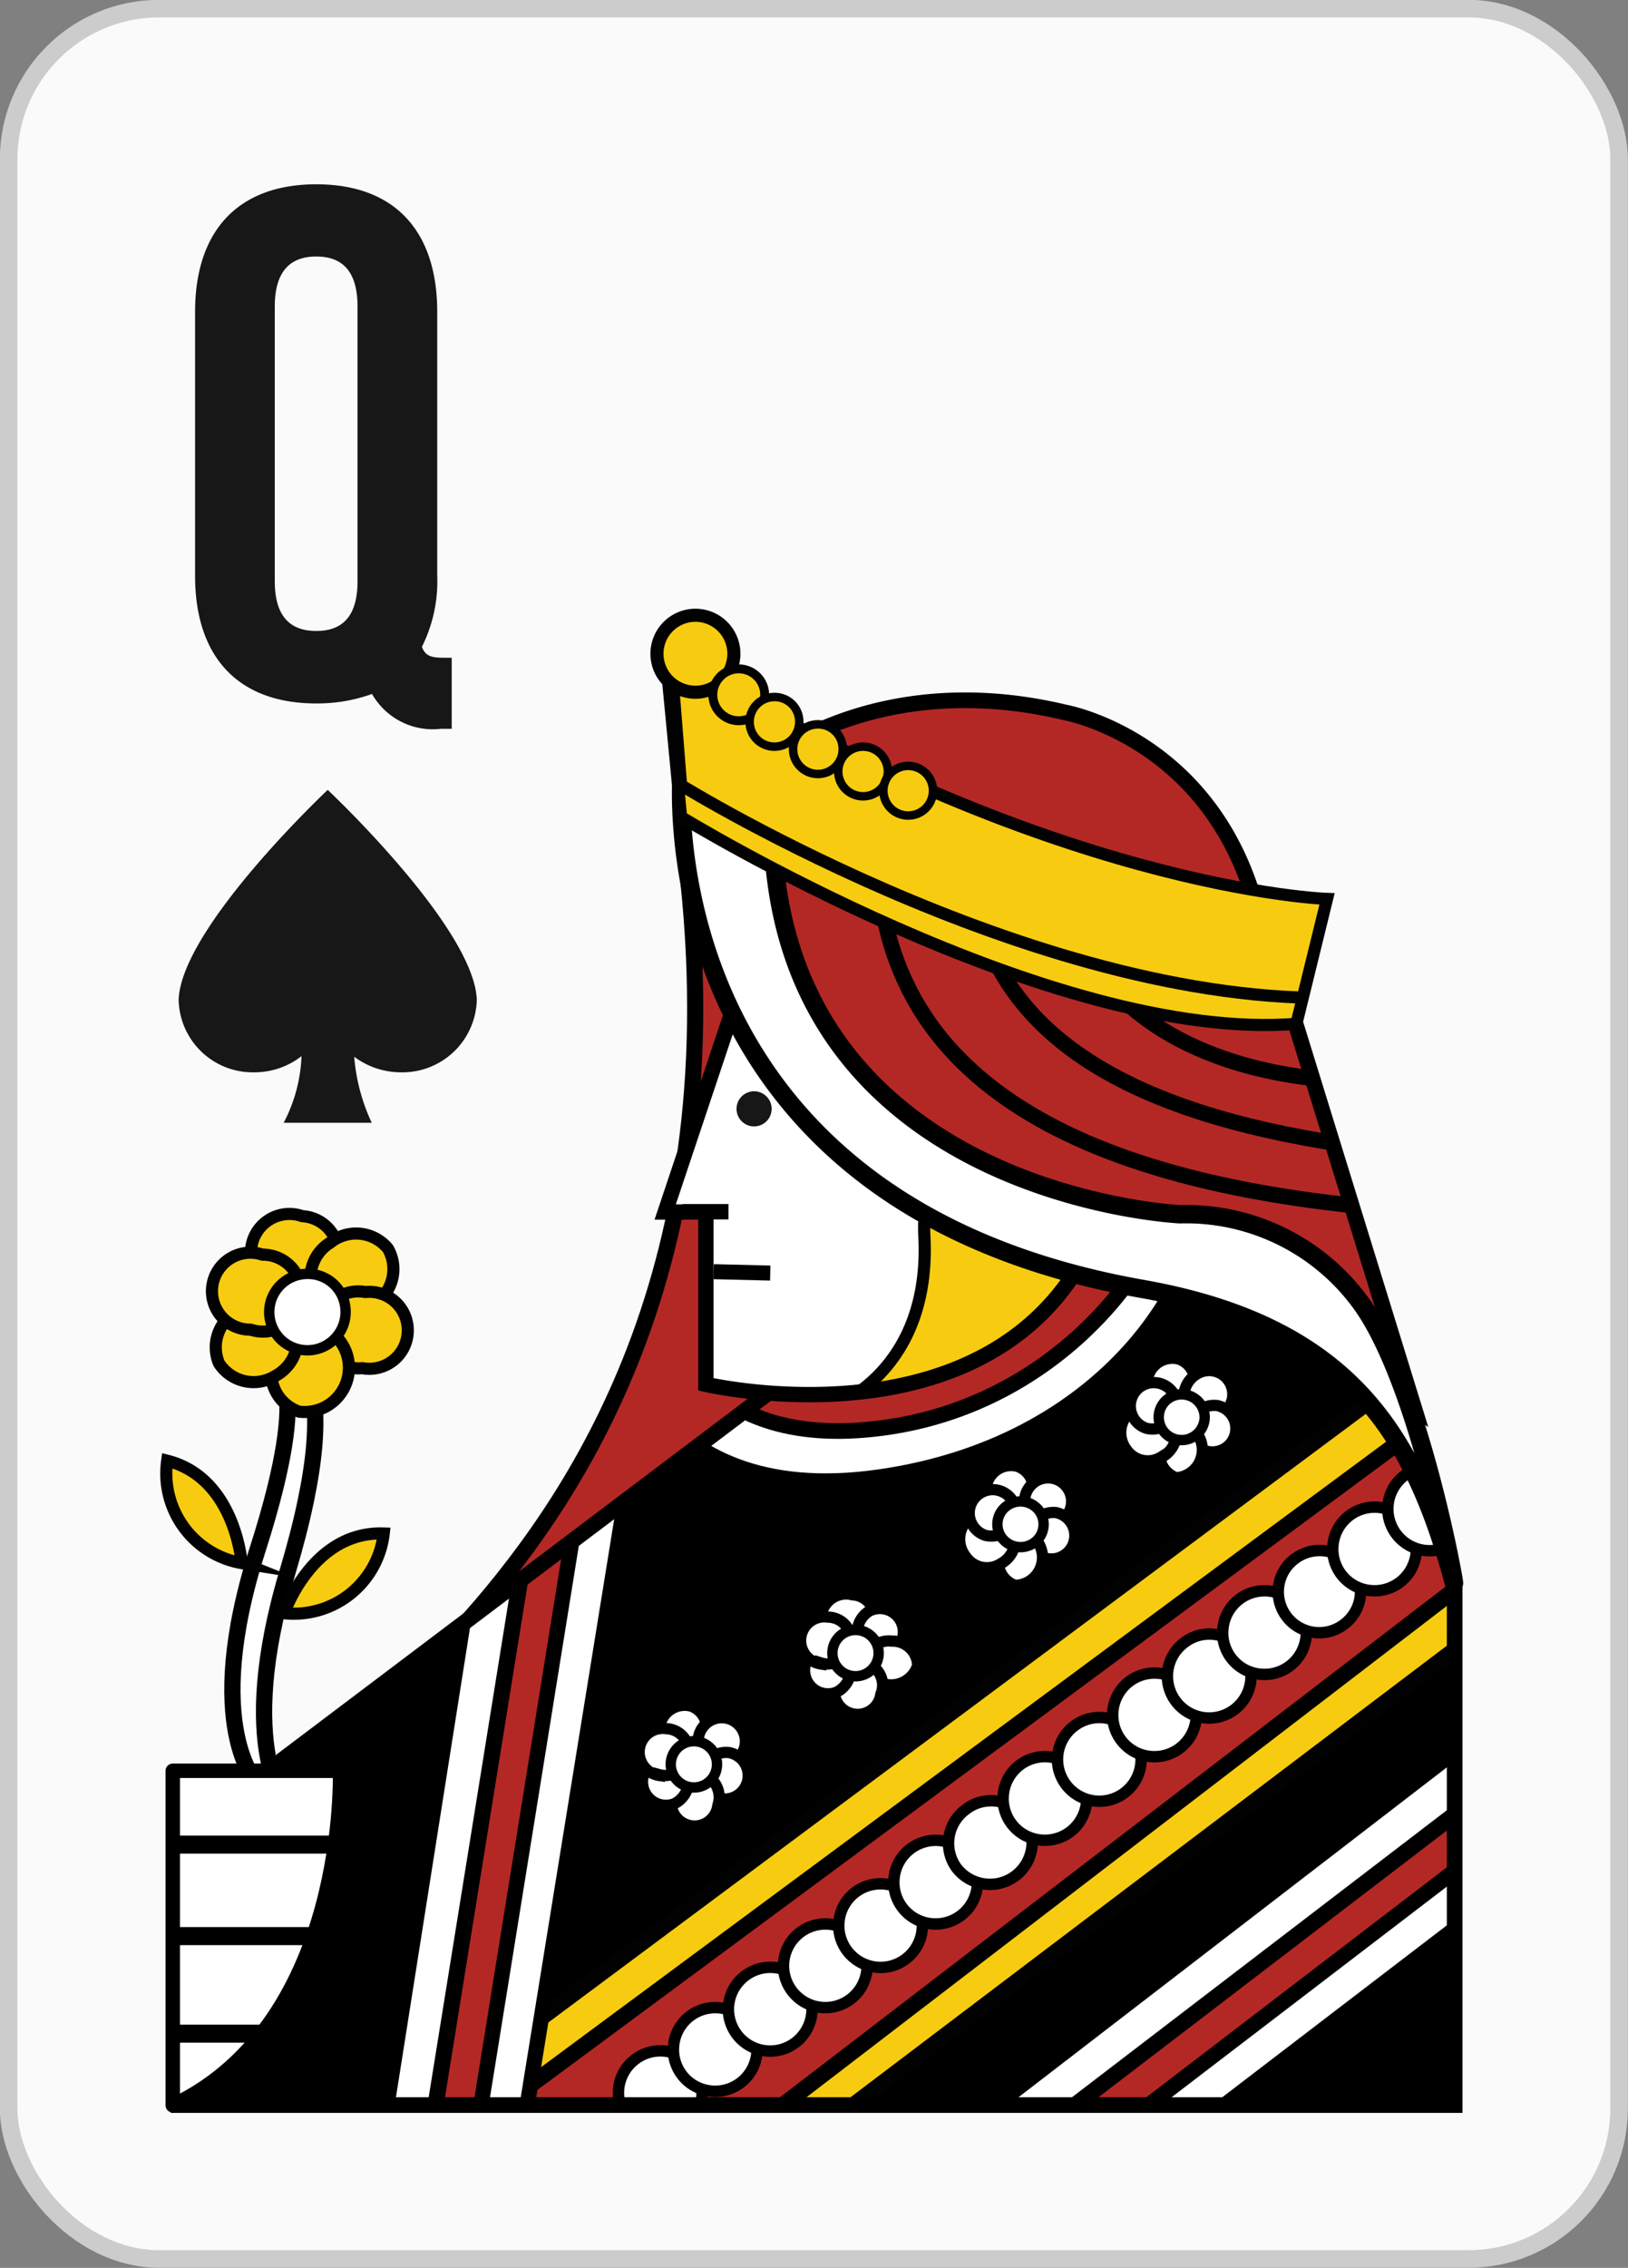
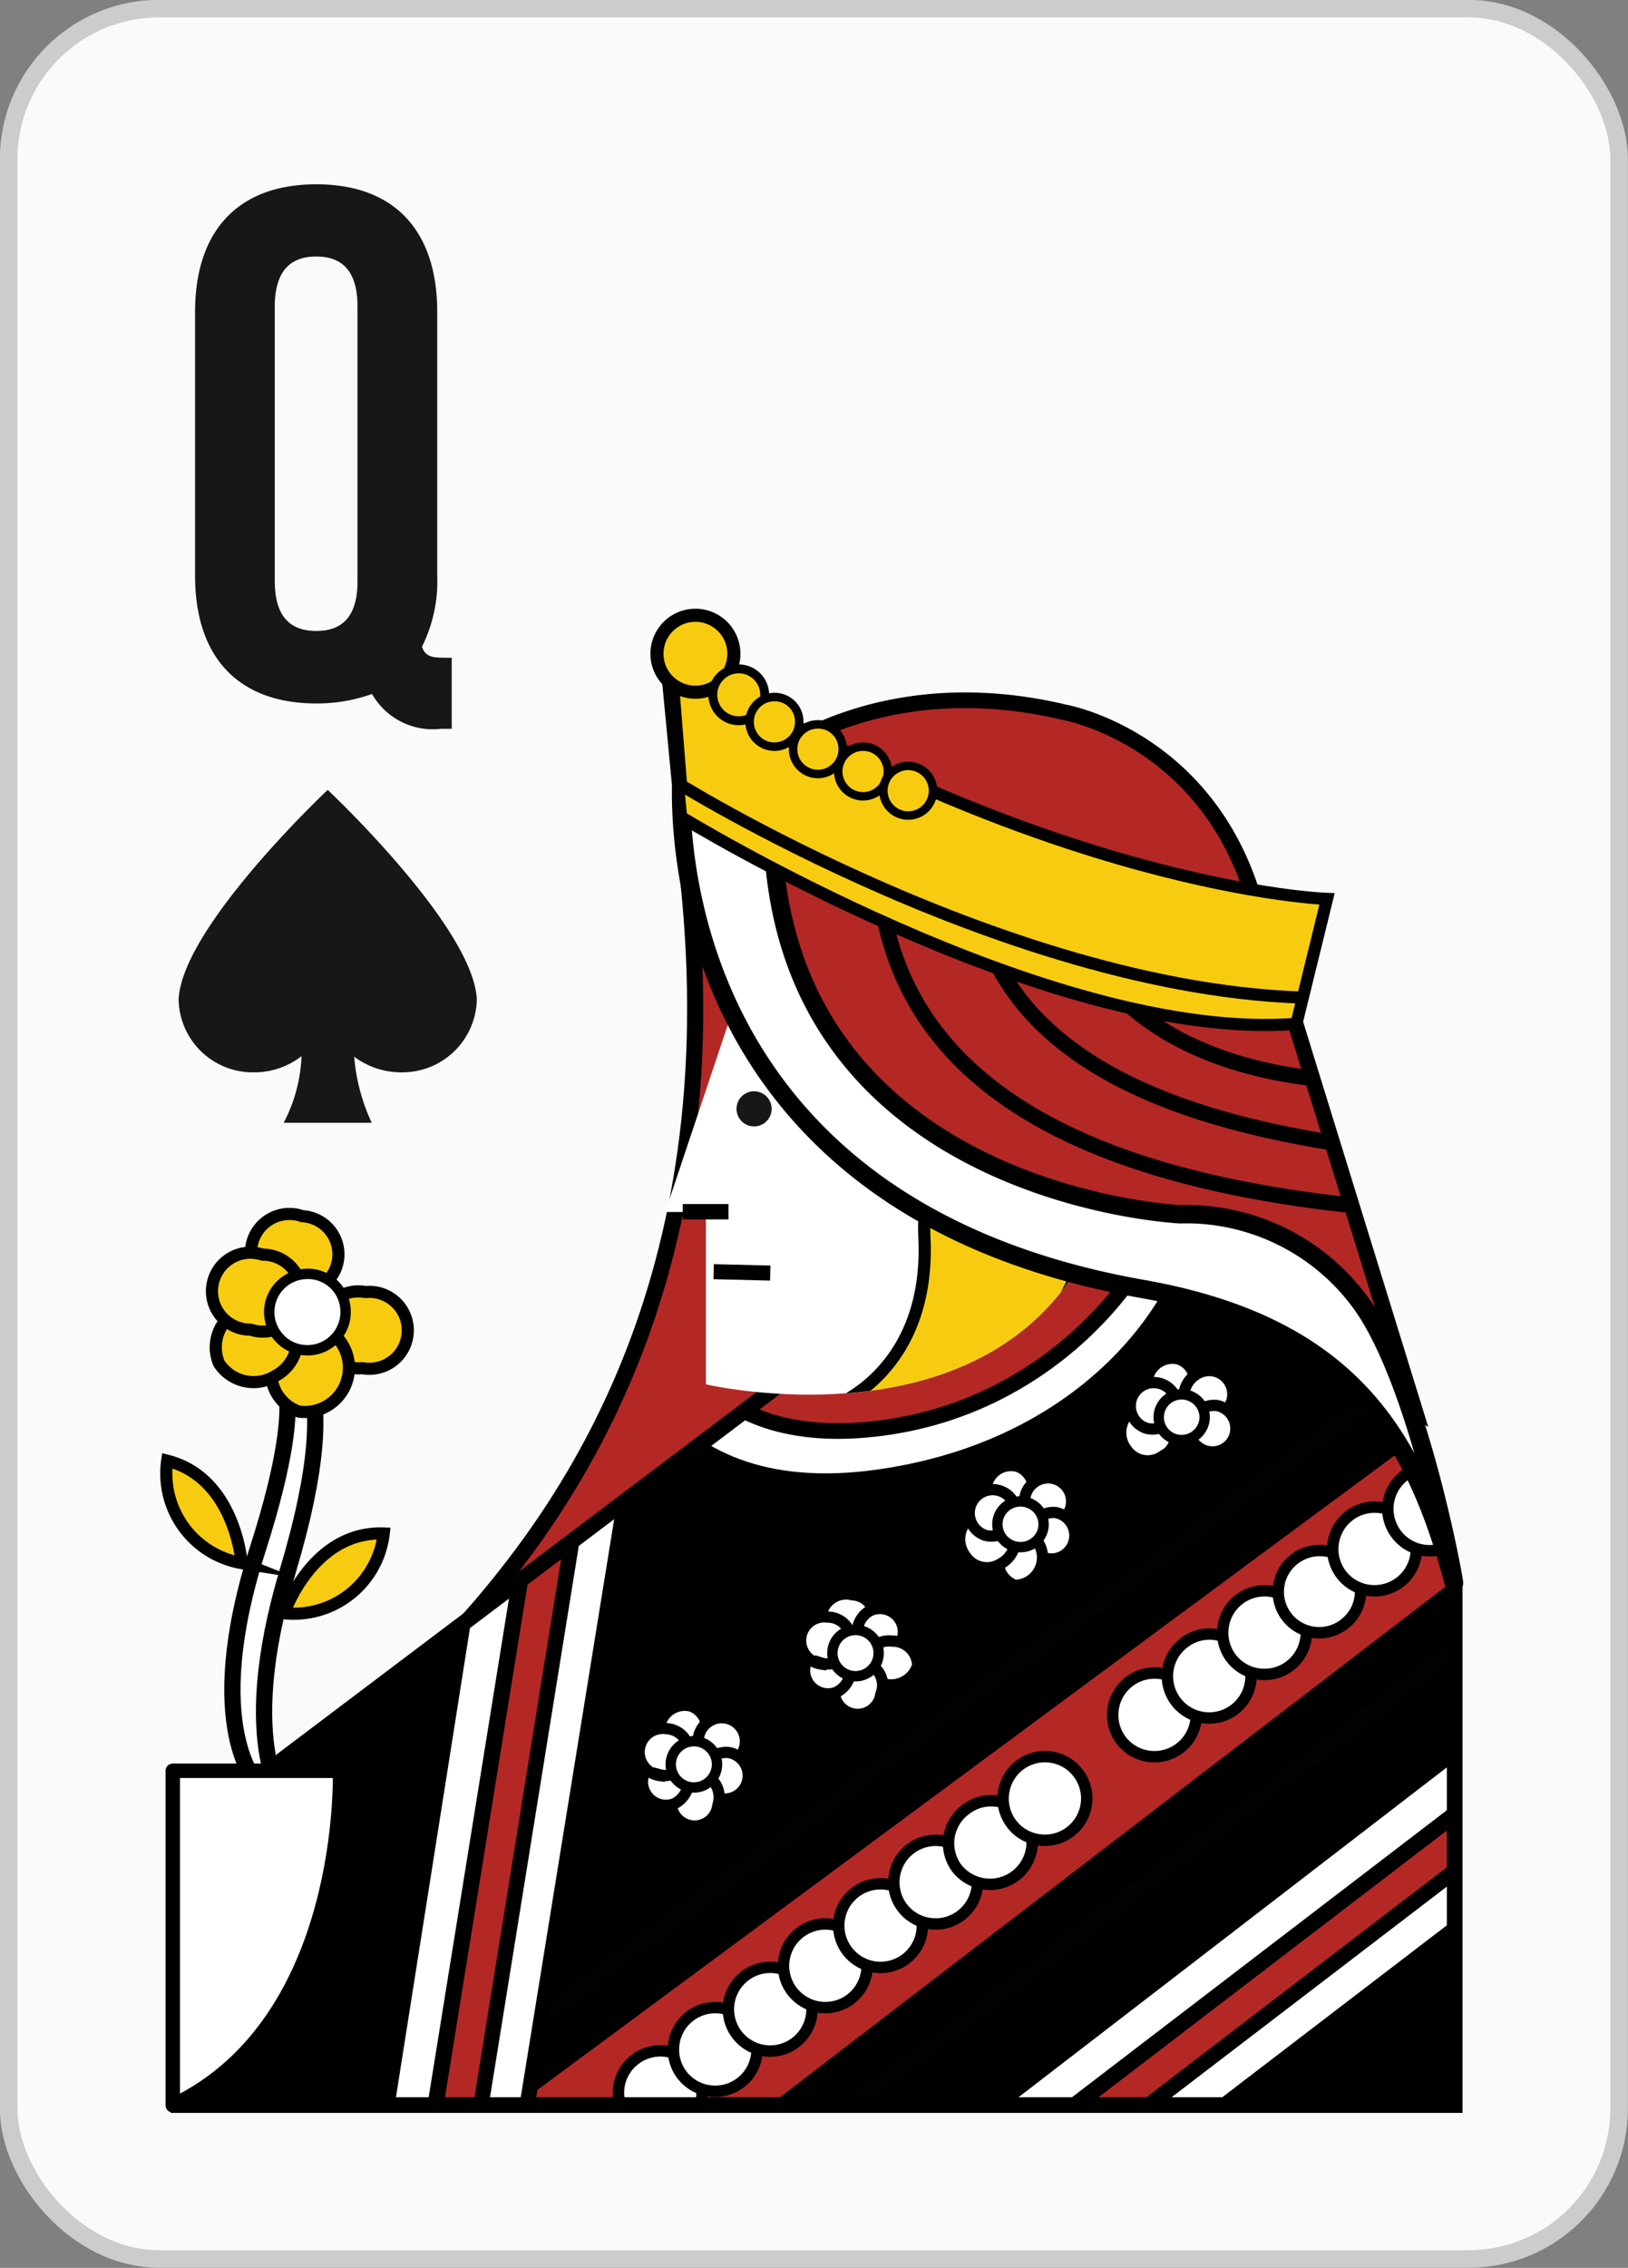
<svg xmlns="http://www.w3.org/2000/svg" viewBox="0 0 58.42 81.34">
  <rect x="0" y="0" width="58.42" height="81.34" fill="#808080" stroke="none" />
  <defs>
    <clipPath id="clip-path">
      <polygon points="27.93 49.69 10.16 63.1 6.5 75.5 9.92 75.5 52.2 75.5 52.2 56.77 49.37 47.55 37.22 43.75 27.93 49.69" style="stroke:#000;stroke-miterlimit:10;stroke-width:0.562px" />
    </clipPath>
    <clipPath id="clip-path-2">
      <polygon points="12.32 77.67 50.93 48.94 55.59 56.59 26.43 78.66 12.32 77.67" style="fill:#f7cc10;stroke:#020202;stroke-miterlimit:10;stroke-width:0.55px" />
    </clipPath>
    <clipPath id="clip-path-3">
      <polygon points="25.61 77.41 57.44 53 54.21 48.76 15.24 77.59 25.61 77.41" style="fill:#b32825;stroke:#000;stroke-miterlimit:10;stroke-width:0.578px" />
    </clipPath>
    <clipPath id="clip-path-4">
      <polygon points="17.5 52.6 13.34 78.96 18.36 78.96 22.96 50.52 17.5 52.6" style="fill:#fff;stroke:#000;stroke-miterlimit:10;stroke-width:0.55px" />
    </clipPath>
    <clipPath id="clip-path-5">
      <polygon points="54.48 61.07 33.33 77.35 38.51 79.66 56.65 65.78 54.48 61.07" style="fill:#fff;stroke:#000;stroke-miterlimit:10;stroke-width:0.55px" />
    </clipPath>
    <clipPath id="clip-path-6">
      <path d="M25.16,32.21A25.77,25.77,0,0,1,26.37,36l-2.5,7.47h1.46v6.18s10.91,2.56,14.14-5.79V30.94S27.81,30,25.16,32.21Z" style="fill:#fff;stroke:#000;stroke-miterlimit:10;stroke-width:0.55px" />
    </clipPath>
    <clipPath id="clip-path-7">
      <path d="M44.5,33s-1.63.32,2,3.75l4.27,13.82L40.58,44.6,28.91,39.34,27.18,28.43,38.79,31Z" style="fill:#b32825;stroke:#000;stroke-miterlimit:10;stroke-width:0.562px" />
    </clipPath>
    <clipPath id="clip-path-8">
      <path d="M6.2,63.51h6s.32,9-6,12Z" style="fill:#fff;stroke:#000;stroke-linecap:round;stroke-linejoin:round;stroke-width:0.518px" />
    </clipPath>
    <clipPath id="clip-path-9">
      <path d="M24.44,29.3s13.24,8.12,22.08,7.42l1.1-4.48s-10-.32-23.75-8.91Z" style="fill:#f7cc10;stroke:#020202;stroke-miterlimit:10;stroke-width:0.435px" />
    </clipPath>
  </defs>
  <title>Asset 34</title>
  <g id="Layer_2" data-name="Layer 2">
    <g id="Layer_1-2" data-name="Layer 1">
      <rect x="0.31" y="0.31" width="57.79" height="80.71" rx="5.4" style="fill:#fafafa" />
      <rect x="0.31" y="0.31" width="57.79" height="80.71" rx="5.4" style="fill:none;stroke:#ccc;stroke-miterlimit:3.864;stroke-width:0.63px" />
      <path d="M7,11.19c0-2.91,1.54-4.58,4.35-4.58s4.34,1.67,4.34,4.58v9.46a5.26,5.26,0,0,1-.55,2.55c.13.34.34.39.81.39h.26v2.55h-.39a2.51,2.51,0,0,1-2.47-1.25,5.81,5.81,0,0,1-2,.34C8.55,25.23,7,23.57,7,20.65Zm2.86,9.65c0,1.3.58,1.79,1.49,1.79s1.48-.49,1.48-1.79V11c0-1.3-.57-1.8-1.48-1.8s-1.49.5-1.49,1.8Z" style="fill:#171717" />
      <path d="M27.8,27.1S31.71,24,38.21,25.55c0,0,7,1.23,7.34,10.24a2.5,2.5,0,0,0-3.1-1.7c-2.32.71-9.71-3.25-10.51-3.29S27.8,27.1,27.8,27.1Z" style="fill:#b32825;stroke:#000;stroke-miterlimit:10;stroke-width:0.562px" />
      <path d="M24.54,30.26C26.51,45,20.89,53.46,16.9,58l10.84-3.44,6.8-15.5L31.4,34.9Z" style="fill:#b32825;stroke:#000;stroke-miterlimit:10;stroke-width:0.578px" />
      <polygon points="27.93 49.69 10.16 63.1 6.5 75.5 9.92 75.5 52.2 75.5 52.2 56.77 49.37 47.55 37.22 43.75 27.93 49.69" />
      <g style="clip-path:url(#clip-path)">
        <path d="M21.9,47.28s1.06,7,9.65,5.78,12.26-7.85,11.61-11.3-7.68-4.27-7.68-4.27Z" style="fill:#fff;stroke:#000;stroke-miterlimit:10;stroke-width:0.718px" />
        <line x1="38.85" y1="40.58" x2="40.38" y2="46.23" style="fill:#b32825;stroke:#000;stroke-miterlimit:10;stroke-width:0.578px" />
-         <polygon points="12.32 77.67 50.93 48.94 55.59 56.59 26.43 78.66 12.32 77.67" style="fill:#f7cc10" />
        <g style="clip-path:url(#clip-path-2)">
          <polygon points="25.61 77.41 57.44 53 54.21 48.76 15.24 77.59 25.61 77.41" style="fill:#b32825" />
          <g style="clip-path:url(#clip-path-3)">
            <path d="M24.87,74.13a1.5,1.5,0,1,1-2.09-.26A1.49,1.49,0,0,1,24.87,74.13Z" style="fill:#fff;stroke:#000;stroke-miterlimit:10;stroke-width:0.409px" />
            <path d="M24.17,73.4A1.5,1.5,0,1,1,25.54,75,1.49,1.49,0,0,1,24.17,73.4Z" style="fill:#fff;stroke:#000;stroke-miterlimit:10;stroke-width:0.409px" />
            <path d="M28.82,71.14a1.5,1.5,0,1,1-2.09-.27A1.49,1.49,0,0,1,28.82,71.14Z" style="fill:#fff;stroke:#000;stroke-miterlimit:10;stroke-width:0.409px" />
            <path d="M28.12,70.4A1.5,1.5,0,1,1,29.49,72,1.5,1.5,0,0,1,28.12,70.4Z" style="fill:#fff;stroke:#000;stroke-miterlimit:10;stroke-width:0.409px" />
            <path d="M32.78,68.14a1.5,1.5,0,1,1-2.09-.27A1.5,1.5,0,0,1,32.78,68.14Z" style="fill:#fff;stroke:#000;stroke-miterlimit:10;stroke-width:0.409px" />
            <path d="M32.08,67.4A1.5,1.5,0,1,1,33.45,69,1.49,1.49,0,0,1,32.08,67.4Z" style="fill:#fff;stroke:#000;stroke-miterlimit:10;stroke-width:0.409px" />
            <path d="M36.72,65.14A1.5,1.5,0,0,1,34.33,67a1.5,1.5,0,0,1,.31-2.09A1.48,1.48,0,0,1,36.72,65.14Z" style="fill:#fff;stroke:#000;stroke-miterlimit:10;stroke-width:0.409px" />
            <path d="M36,64.41A1.5,1.5,0,1,1,37.4,66,1.49,1.49,0,0,1,36,64.41Z" style="fill:#fff;stroke:#000;stroke-miterlimit:10;stroke-width:0.409px" />
-             <path d="M40.63,62.18a1.5,1.5,0,1,1-2.09-.27A1.49,1.49,0,0,1,40.63,62.18Z" style="fill:#fff;stroke:#000;stroke-miterlimit:10;stroke-width:0.409px" />
            <path d="M39.93,61.45A1.5,1.5,0,1,1,41.3,63,1.49,1.49,0,0,1,39.93,61.45Z" style="fill:#fff;stroke:#000;stroke-miterlimit:10;stroke-width:0.409px" />
            <path d="M44.57,59.19a1.5,1.5,0,1,1-2.08-.27A1.47,1.47,0,0,1,44.57,59.19Z" style="fill:#fff;stroke:#000;stroke-miterlimit:10;stroke-width:0.409px" />
            <path d="M43.88,58.45a1.5,1.5,0,1,1,1.37,1.6A1.49,1.49,0,0,1,43.88,58.45Z" style="fill:#fff;stroke:#000;stroke-miterlimit:10;stroke-width:0.409px" />
            <path d="M48.53,56.19a1.48,1.48,0,0,1-.3,2.07,1.47,1.47,0,1,1-1.78-2.34A1.48,1.48,0,0,1,48.53,56.19Z" style="fill:#fff;stroke:#000;stroke-miterlimit:10;stroke-width:0.409px" />
            <path d="M47.83,55.45a1.5,1.5,0,1,1,1.37,1.6A1.49,1.49,0,0,1,47.83,55.45Z" style="fill:#fff;stroke:#000;stroke-miterlimit:10;stroke-width:0.409px" />
            <path d="M52.48,53.19a1.5,1.5,0,1,1-2.08-.27A1.49,1.49,0,0,1,52.48,53.19Z" style="fill:#fff;stroke:#000;stroke-miterlimit:10;stroke-width:0.409px" />
            <path d="M51.78,52.45a1.5,1.5,0,1,1,1.37,1.6A1.49,1.49,0,0,1,51.78,52.45Z" style="fill:#fff;stroke:#000;stroke-miterlimit:10;stroke-width:0.409px" />
          </g>
          <polygon points="25.61 77.41 57.44 53 54.21 48.76 15.24 77.59 25.61 77.41" style="fill:none;stroke:#000;stroke-miterlimit:10;stroke-width:0.578px" />
        </g>
        <polygon points="12.32 77.67 50.93 48.94 55.59 56.59 26.43 78.66 12.32 77.67" style="fill:none;stroke:#020202;stroke-miterlimit:10;stroke-width:0.55px" />
        <path d="M23.9,47.26s1.05,5,8.07,3.91,10.79-7.55,10.17-10-7.36-1.22-7.36-1.22Z" style="fill:#b32825;stroke:#000;stroke-miterlimit:10;stroke-width:0.562px" />
        <polygon points="17.5 52.6 13.34 78.96 18.36 78.96 22.96 50.52 17.5 52.6" style="fill:#fff" />
        <g style="clip-path:url(#clip-path-4)">
          <polygon points="19.55 51.17 15.31 77.49 21.18 77.49 25.51 49 19.55 51.17" style="fill:#b32825;stroke:#000;stroke-miterlimit:10;stroke-width:0.578px" />
          <polygon points="21.18 51.17 16.94 77.49 22.81 77.49 27.14 49 21.18 51.17" style="fill:#fff;stroke:#000;stroke-miterlimit:10;stroke-width:0.55px" />
        </g>
        <polygon points="17.5 52.6 13.34 78.96 18.36 78.96 22.96 50.52 17.5 52.6" style="fill:none;stroke:#000;stroke-miterlimit:10;stroke-width:0.55px" />
        <polygon points="54.48 61.07 33.33 77.35 38.51 79.66 56.65 65.78 54.48 61.07" style="fill:#fff" />
        <g style="clip-path:url(#clip-path-5)">
          <polygon points="56.95 61.44 35.78 77.64 43.09 79.58 56.16 69.91 56.95 61.44" style="fill:#b32825;stroke:#000;stroke-miterlimit:10;stroke-width:0.578px" />
          <polygon points="55.2 64.81 36.96 78.76 45.16 79.66 56.24 70.83 55.2 64.81" style="fill:#fff;stroke:#000;stroke-miterlimit:10;stroke-width:0.55px" />
        </g>
        <polygon points="54.48 61.07 33.33 77.35 38.51 79.66 56.65 65.78 54.48 61.07" style="fill:none;stroke:#000;stroke-miterlimit:10;stroke-width:0.55px" />
      </g>
      <polygon points="27.93 49.69 10.16 63.1 6.5 75.5 9.92 75.5 52.2 75.5 52.2 56.77 49.37 47.55 37.22 43.75 27.93 49.69" style="fill:none;stroke:#000;stroke-miterlimit:10;stroke-width:0.562px" />
      <path d="M9.77,49s1.53.15-.52,6.56,0,8.44,0,8.44l1.07.83s-1.9-2.1,0-8.46c2.28-7.63-.06-7.87-.18-8.3" style="fill:#fff;stroke:#000;stroke-miterlimit:10;stroke-width:0.584px" />
      <path d="M25.16,32.21A25.77,25.77,0,0,1,26.37,36l-2.5,7.47h1.46v6.18s10.91,2.56,14.14-5.79V30.94S27.81,30,25.16,32.21Z" style="fill:#fff" />
      <g style="clip-path:url(#clip-path-6)">
        <path d="M29.92,50.43s3.51-1.24,3.25-6.11,6,.39,6,.39l-3,5.72-5.46,1Z" style="fill:#f7cc10;stroke:#020202;stroke-miterlimit:10;stroke-width:0.437px" />
      </g>
-       <path d="M25.16,32.21A25.77,25.77,0,0,1,26.37,36l-2.5,7.47h1.46v6.18s10.91,2.56,14.14-5.79V30.94S27.81,30,25.16,32.21Z" style="fill:none;stroke:#000;stroke-miterlimit:10;stroke-width:0.55px" />
      <path d="M44.5,33s-1.63.32,2,3.75l4.27,13.82L40.58,44.6,28.91,39.34,27.18,28.43,38.79,31Z" style="fill:#b32825" />
      <g style="clip-path:url(#clip-path-7)">
        <path d="M31.66,26.94c-.26,4.14-2.45,14.85,18.61,16.45,0,0-1.23-4.33-.29-3.13.4.52-16.71.85-15.07-12C34.91,28.24,32.1,20,31.66,26.94Z" style="fill:#b32825;stroke:#000;stroke-miterlimit:10;stroke-width:0.562px" />
        <path d="M34.71,26.22c0,5-1.84,13.34,15.89,15.12,0,0-.81-3.94,0-2.78.29.41-14,1.44-12.6-10.4C38,28.16,34.73,19.54,34.71,26.22Z" style="fill:#b32825;stroke:#000;stroke-miterlimit:10;stroke-width:0.562px" />
        <path d="M41.94,28.16s-3.13,9.28,8.26,8.38" style="fill:#b32825;stroke:#000;stroke-miterlimit:10;stroke-width:0.562px" />
      </g>
      <path d="M44.5,33s-1.63.32,2,3.75l4.27,13.82L40.58,44.6,28.91,39.34,27.18,28.43,38.79,31Z" style="fill:none;stroke:#000;stroke-miterlimit:10;stroke-width:0.562px" />
      <path d="M27.69,39.77a.63.63,0,1,1-1.26,0,.63.63,0,0,1,1.26,0Z" style="fill:#171717" />
      <line x1="24.5" y1="43.46" x2="26.14" y2="43.46" style="fill:none;stroke:#000;stroke-miterlimit:10;stroke-width:0.55px" />
      <path d="M6.2,63.51h6s.32,9-6,12Z" style="fill:#fff" />
      <g style="clip-path:url(#clip-path-8)">
-         <polyline points="4.28 66.16 12.84 66.16 12.84 69.44 4.5 69.44 4.82 72.94 11.86 72.94 10.76 75.73 4.28 75.76" style="fill:#fff;stroke:#000;stroke-miterlimit:10;stroke-width:0.648px" />
-       </g>
+         </g>
      <path d="M6.2,63.51h6s.32,9-6,12Z" style="fill:none;stroke:#000;stroke-linecap:round;stroke-linejoin:round;stroke-width:0.518px" />
      <line x1="27.64" y1="45.66" x2="25.61" y2="45.61" style="fill:none;stroke:#000;stroke-miterlimit:10;stroke-width:0.539px" />
      <path d="M24.47,27.6S23,43.05,41,46.23c7.46,1.32,9.76,5.29,11.17,10.54.11.39-1.24-7.26-3.39-10.11a7.76,7.76,0,0,0-6.44-3.11s-16-.74-14.52-16.08Z" style="fill:#fff;stroke:#000;stroke-miterlimit:10;stroke-width:0.66px" />
      <path d="M24.44,29.3s13.24,8.12,22.08,7.42l1.1-4.48s-10-.32-23.75-8.91Z" style="fill:#f7cc10" />
      <g style="clip-path:url(#clip-path-9)">
        <path d="M24.44,28.16s13.72,8.5,24.83,7.56l-.44-4.62S37.59,29.57,23.87,21Z" style="fill:#f7cc10;stroke:#020202;stroke-miterlimit:10;stroke-width:0.435px" />
      </g>
      <path d="M24.44,29.3s13.24,8.12,22.08,7.42l1.1-4.48s-10-.32-23.75-8.91Z" style="fill:none;stroke:#020202;stroke-miterlimit:10;stroke-width:0.435px" />
      <path d="M42.28,48.74a.85.85,0,1,1-1.09.66A.91.91,0,0,1,42.28,48.74Z" style="fill:#fff;stroke:#000;stroke-miterlimit:10;stroke-width:0.403px" />
      <path d="M42.89,49.32a.84.84,0,1,1,1,1.37.9.9,0,0,1-1.27-.13A.92.92,0,0,1,42.89,49.32Z" style="fill:#fff;stroke:#000;stroke-miterlimit:10;stroke-width:0.403px" />
      <path d="M43.67,50.41a.84.84,0,1,1-1,.79A.91.91,0,0,1,43.67,50.41Z" style="fill:#fff;stroke:#000;stroke-miterlimit:10;stroke-width:0.403px" />
-       <path d="M41.65,51.89a.89.89,0,0,1,1.05-.72A1,1,0,0,1,42.21,53,.9.9,0,0,1,41.65,51.89Z" style="fill:#fff;stroke:#000;stroke-miterlimit:10;stroke-width:0.403px" />
      <path d="M41.68,52.25A.92.92,0,0,1,40.43,52a1,1,0,1,1,1.25.27Z" style="fill:#fff;stroke:#000;stroke-miterlimit:10;stroke-width:0.403px" />
      <path d="M41.15,51.23a.84.84,0,1,1,1.08-.67A.9.9,0,0,1,41.15,51.23Z" style="fill:#fff;stroke:#000;stroke-miterlimit:10;stroke-width:0.403px" />
      <path d="M43.23,50.83a.83.83,0,0,1-.83.82.82.82,0,1,1,0-1.64A.83.83,0,0,1,43.23,50.83Z" style="fill:#fff;stroke:#000;stroke-miterlimit:10;stroke-width:0.372px" />
      <path d="M36.5,52.59a.84.84,0,1,1-1.09.65A.9.9,0,0,1,36.5,52.59Z" style="fill:#fff;stroke:#000;stroke-miterlimit:10;stroke-width:0.403px" />
      <path d="M37.11,53.17a.84.84,0,1,1,1,1.36.84.84,0,1,1-1-1.36Z" style="fill:#fff;stroke:#000;stroke-miterlimit:10;stroke-width:0.403px" />
      <path d="M37.89,54.25a.84.84,0,1,1-1,.8A.92.92,0,0,1,37.89,54.25Z" style="fill:#fff;stroke:#000;stroke-miterlimit:10;stroke-width:0.403px" />
      <path d="M35.87,55.73A.89.89,0,0,1,36.92,55a1,1,0,0,1-.49,1.86A.9.9,0,0,1,35.87,55.73Z" style="fill:#fff;stroke:#000;stroke-miterlimit:10;stroke-width:0.403px" />
      <path d="M35.9,56.09a.92.92,0,0,1-1.25-.27,1,1,0,1,1,1.25.27Z" style="fill:#fff;stroke:#000;stroke-miterlimit:10;stroke-width:0.403px" />
      <path d="M35.37,55.07a.84.84,0,1,1,1.08-.67A.9.9,0,0,1,35.37,55.07Z" style="fill:#fff;stroke:#000;stroke-miterlimit:10;stroke-width:0.403px" />
      <ellipse cx="36.62" cy="54.67" rx="0.83" ry="0.82" style="fill:#fff;stroke:#000;stroke-miterlimit:10;stroke-width:0.372px" />
      <path d="M30.59,57.2a.84.84,0,1,1-.29,1.64.91.91,0,0,1-.81-1A.9.9,0,0,1,30.59,57.2Z" style="fill:#fff;stroke:#000;stroke-miterlimit:10;stroke-width:0.403px" />
      <path d="M31.2,57.78A.84.84,0,1,1,30.88,59,.9.9,0,0,1,31.2,57.78Z" style="fill:#fff;stroke:#000;stroke-miterlimit:10;stroke-width:0.403px" />
      <path d="M32,58.86a.9.9,0,0,1,.93.87A1,1,0,0,1,31,59.65.9.9,0,0,1,32,58.86Z" style="fill:#fff;stroke:#000;stroke-miterlimit:10;stroke-width:0.403px" />
      <path d="M30,60.33a.84.84,0,1,1,1.61.43A.84.84,0,1,1,30,60.33Z" style="fill:#fff;stroke:#000;stroke-miterlimit:10;stroke-width:0.403px" />
      <path d="M30,60.7a.84.84,0,1,1,.45-1.19A.91.91,0,0,1,30,60.7Z" style="fill:#fff;stroke:#000;stroke-miterlimit:10;stroke-width:0.403px" />
      <path d="M29.45,59.68A.84.84,0,1,1,29.71,58a.84.84,0,1,1-.26,1.64Z" style="fill:#fff;stroke:#000;stroke-miterlimit:10;stroke-width:0.403px" />
      <path d="M31.53,59.28a.83.83,0,1,1-.83-.82A.83.83,0,0,1,31.53,59.28Z" style="fill:#fff;stroke:#000;stroke-miterlimit:10;stroke-width:0.372px" />
      <path d="M24.79,61.19a.84.84,0,1,1-1.1.65A.91.91,0,0,1,24.79,61.19Z" style="fill:#fff;stroke:#000;stroke-miterlimit:10;stroke-width:0.403px" />
      <path d="M25.4,61.77a.84.84,0,1,1,1,1.37.84.84,0,1,1-1-1.37Z" style="fill:#fff;stroke:#000;stroke-miterlimit:10;stroke-width:0.403px" />
      <path d="M26.17,62.86a.84.84,0,1,1-1,.79A.89.89,0,0,1,26.17,62.86Z" style="fill:#fff;stroke:#000;stroke-miterlimit:10;stroke-width:0.403px" />
      <path d="M24.15,64.33a.91.91,0,0,1,1.05-.72.9.9,0,0,1,.56,1.14.84.84,0,1,1-1.61-.42Z" style="fill:#fff;stroke:#000;stroke-miterlimit:10;stroke-width:0.403px" />
      <path d="M24.18,64.7a.84.84,0,1,1,.45-1.2A.91.91,0,0,1,24.18,64.7Z" style="fill:#fff;stroke:#000;stroke-miterlimit:10;stroke-width:0.403px" />
      <path d="M23.66,63.68A.84.84,0,1,1,23.91,62a.84.84,0,1,1-.25,1.65Z" style="fill:#fff;stroke:#000;stroke-miterlimit:10;stroke-width:0.403px" />
      <path d="M25.73,63.28a.83.83,0,0,1-1.66,0,.83.83,0,0,1,1.66,0Z" style="fill:#fff;stroke:#000;stroke-miterlimit:10;stroke-width:0.372px" />
      <path d="M26.33,23.33a1.38,1.38,0,1,1-2.75,0,1.38,1.38,0,0,1,2.75,0Z" style="fill:#f7cc10;stroke:#020202;stroke-miterlimit:10;stroke-width:0.47px" />
      <path d="M27.44,24.92a.93.93,0,0,1-1.86,0,.93.93,0,0,1,1.86,0Z" style="fill:#f7cc10;stroke:#020202;stroke-miterlimit:10;stroke-width:0.319px" />
      <path d="M28.68,25.89A.89.89,0,1,1,27.8,25,.88.88,0,0,1,28.68,25.89Z" style="fill:#f7cc10;stroke:#020202;stroke-miterlimit:10;stroke-width:0.304px" />
      <path d="M30.24,26.87a.89.89,0,1,1-.89-.89A.88.88,0,0,1,30.24,26.87Z" style="fill:#f7cc10;stroke:#020202;stroke-miterlimit:10;stroke-width:0.304px" />
      <path d="M31.86,27.66a.89.89,0,1,1-.89-.88A.89.89,0,0,1,31.86,27.66Z" style="fill:#f7cc10;stroke:#020202;stroke-miterlimit:10;stroke-width:0.304px" />
      <path d="M33.48,28.36a.89.89,0,1,1-.88-.89A.89.89,0,0,1,33.48,28.36Z" style="fill:#f7cc10;stroke:#020202;stroke-miterlimit:10;stroke-width:0.304px" />
      <path d="M10.85,43.62a1.37,1.37,0,1,1-.47,2.68,1.38,1.38,0,1,1,.47-2.68Z" style="fill:#f7cc10;stroke:#020202;stroke-miterlimit:10;stroke-width:0.435px" />
-       <path d="M11.85,44.57a1.48,1.48,0,0,1,2.07.21,1.48,1.48,0,0,1-.51,2,1.47,1.47,0,0,1-2.07-.21A1.48,1.48,0,0,1,11.85,44.57Z" style="fill:#f7cc10;stroke:#020202;stroke-miterlimit:10;stroke-width:0.435px" />
+       <path d="M11.85,44.57A1.48,1.48,0,0,1,11.85,44.57Z" style="fill:#f7cc10;stroke:#020202;stroke-miterlimit:10;stroke-width:0.435px" />
      <path d="M13.12,46.34A1.38,1.38,0,1,1,13,49.07a1.38,1.38,0,1,1,.11-2.73Z" style="fill:#f7cc10;stroke:#020202;stroke-miterlimit:10;stroke-width:0.435px" />
      <path d="M9.81,48.75a1.49,1.49,0,0,1,1.72-1.17,1.59,1.59,0,0,1-.8,3.05A1.48,1.48,0,0,1,9.81,48.75Z" style="fill:#f7cc10;stroke:#020202;stroke-miterlimit:10;stroke-width:0.435px" />
      <path d="M9.86,49.36a1.48,1.48,0,0,1-2-.46A1.48,1.48,0,0,1,8.56,47a1.5,1.5,0,0,1,2,.45A1.5,1.5,0,0,1,9.86,49.36Z" style="fill:#f7cc10;stroke:#020202;stroke-miterlimit:10;stroke-width:0.435px" />
      <path d="M9,47.69A1.38,1.38,0,1,1,9.42,45,1.38,1.38,0,1,1,9,47.69Z" style="fill:#f7cc10;stroke:#020202;stroke-miterlimit:10;stroke-width:0.435px" />
      <path d="M12.4,47A1.37,1.37,0,1,1,11,45.69,1.35,1.35,0,0,1,12.4,47Z" style="fill:#fff;stroke:#000;stroke-miterlimit:10;stroke-width:0.372px" />
      <path d="M10.21,57.83s1-2.92,3.56-2.83a3.25,3.25,0,0,1-3.57,2.86Z" style="fill:#f7cc10;stroke:#020202;stroke-miterlimit:10;stroke-width:0.435px" />
      <path d="M8.67,56.05S8.44,53,6,52.39a3.26,3.26,0,0,0,2.72,3.68Z" style="fill:#f7cc10;stroke:#020202;stroke-miterlimit:10;stroke-width:0.435px" />
      <path d="M11.76,28.33s-5.24,4.92-5.35,7.52a2.66,2.66,0,0,0,2.71,2.61,2.75,2.75,0,0,0,1.7-.58,5.61,5.61,0,0,1-.64,2.39h3.16a6.88,6.88,0,0,1-.63-2.37,2.8,2.8,0,0,0,1.68.56,2.67,2.67,0,0,0,2.72-2.61C17,33.25,11.76,28.33,11.76,28.33Z" style="fill:#171717" />
    </g>
  </g>
</svg>